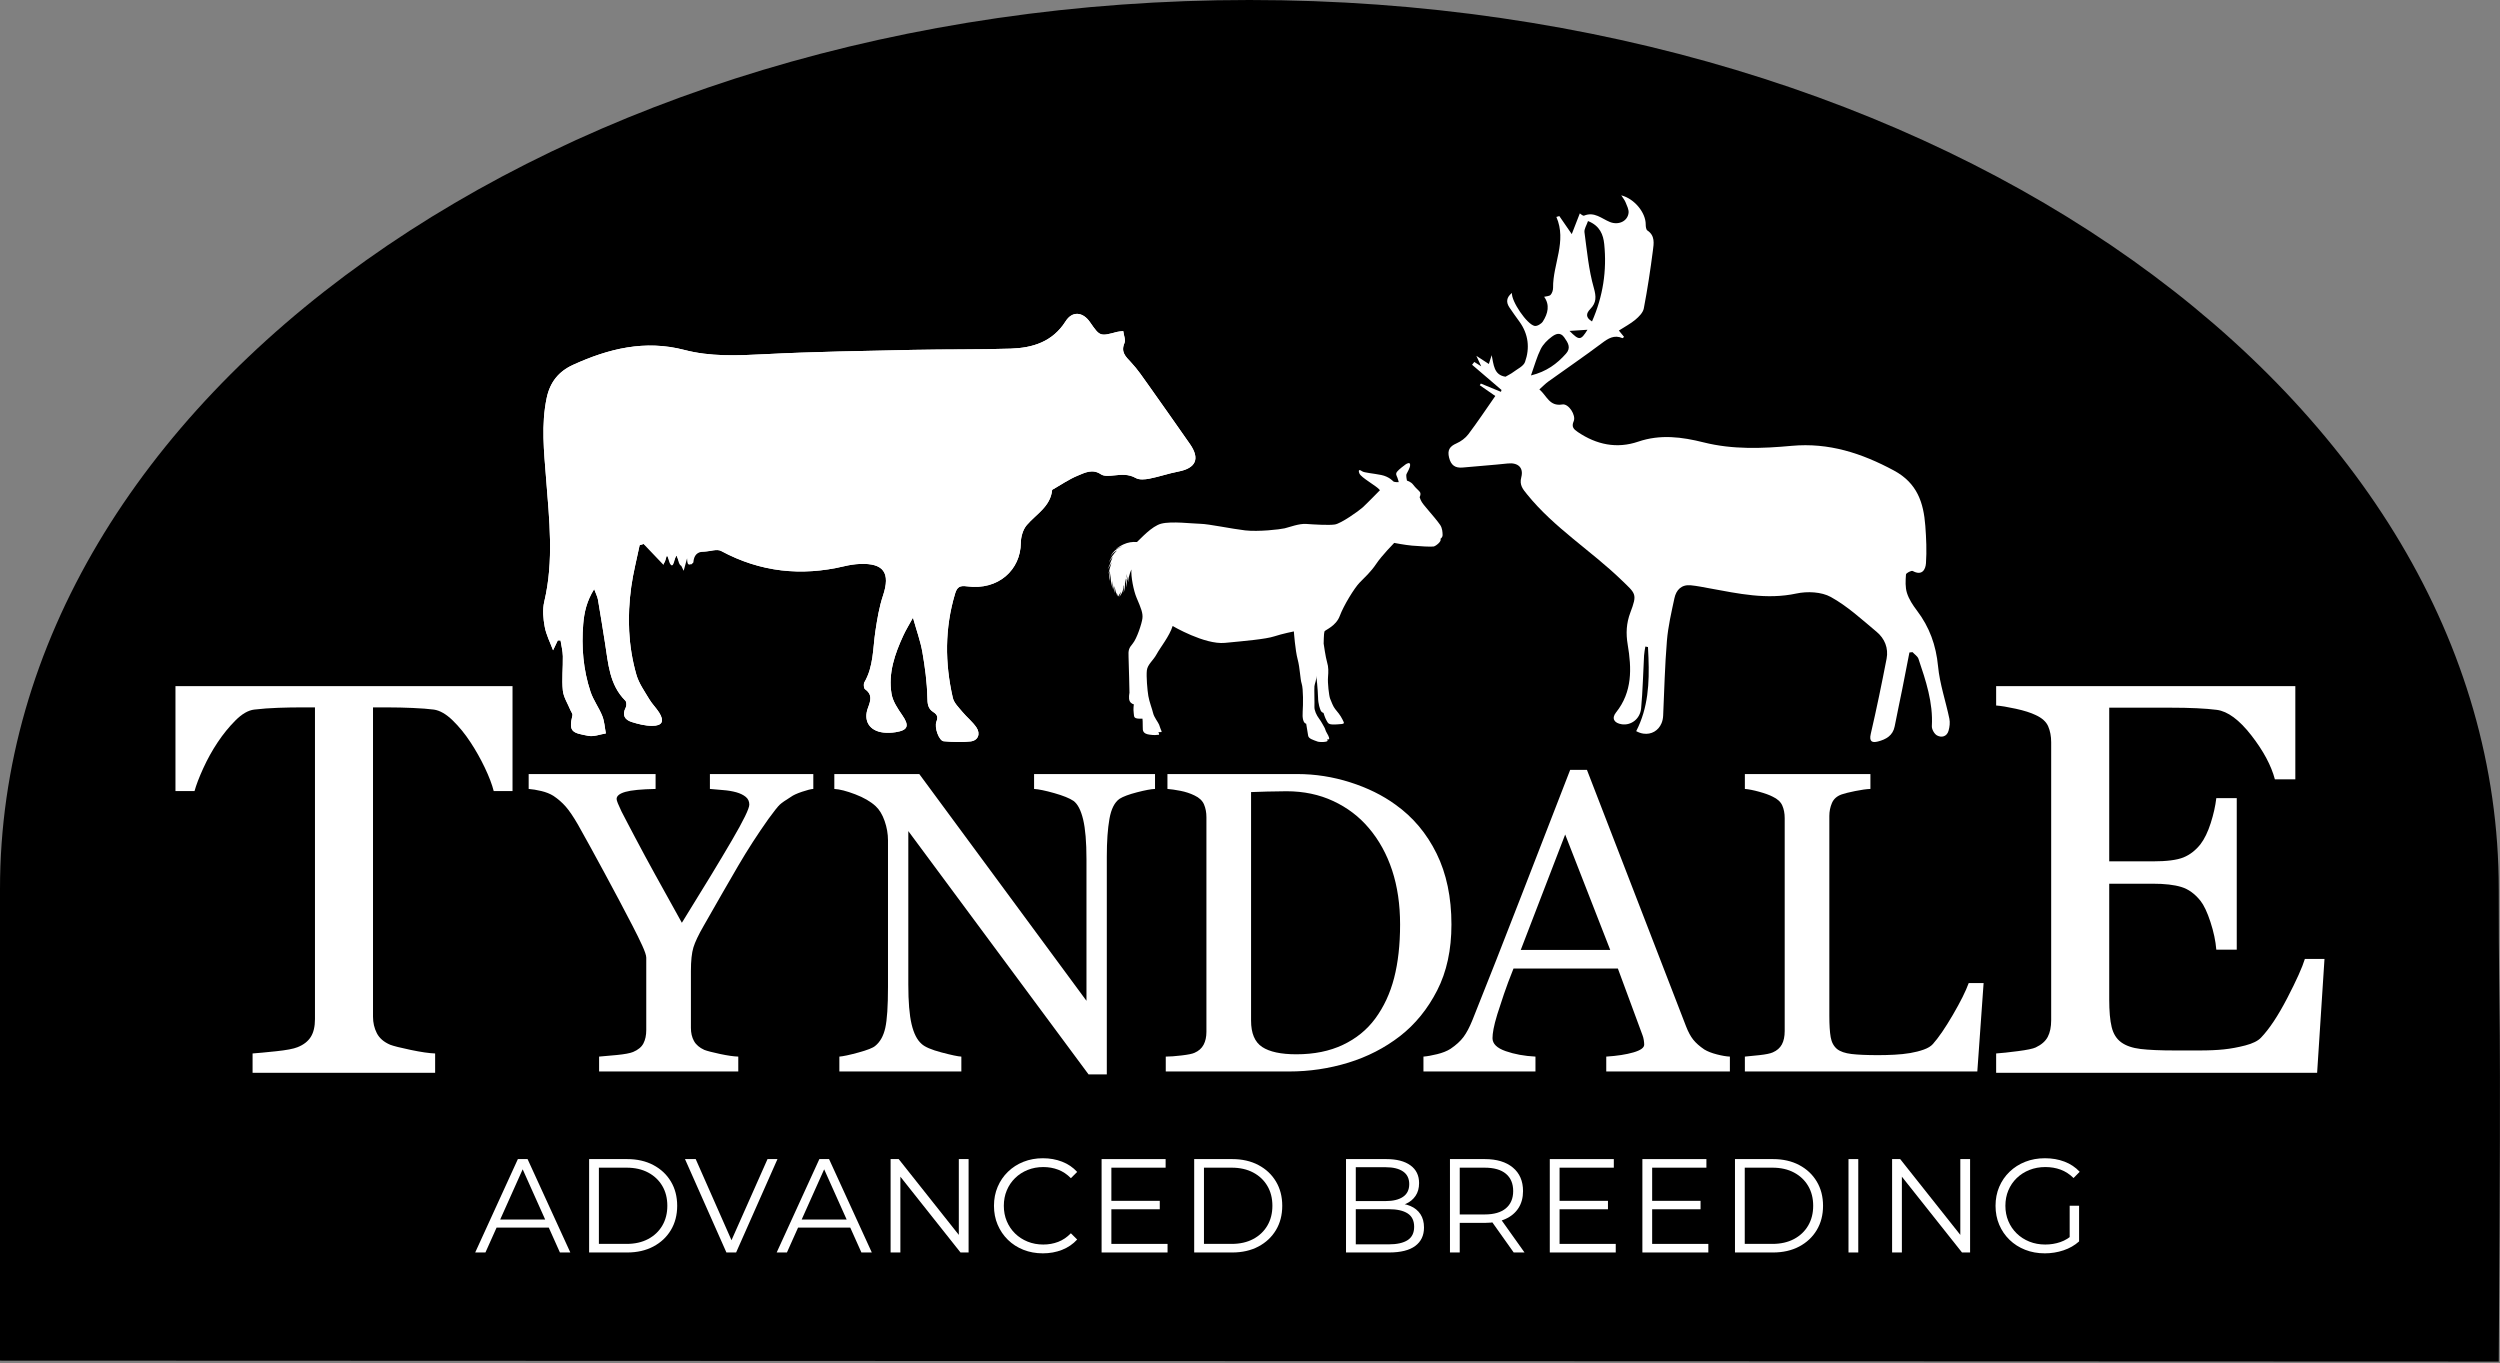
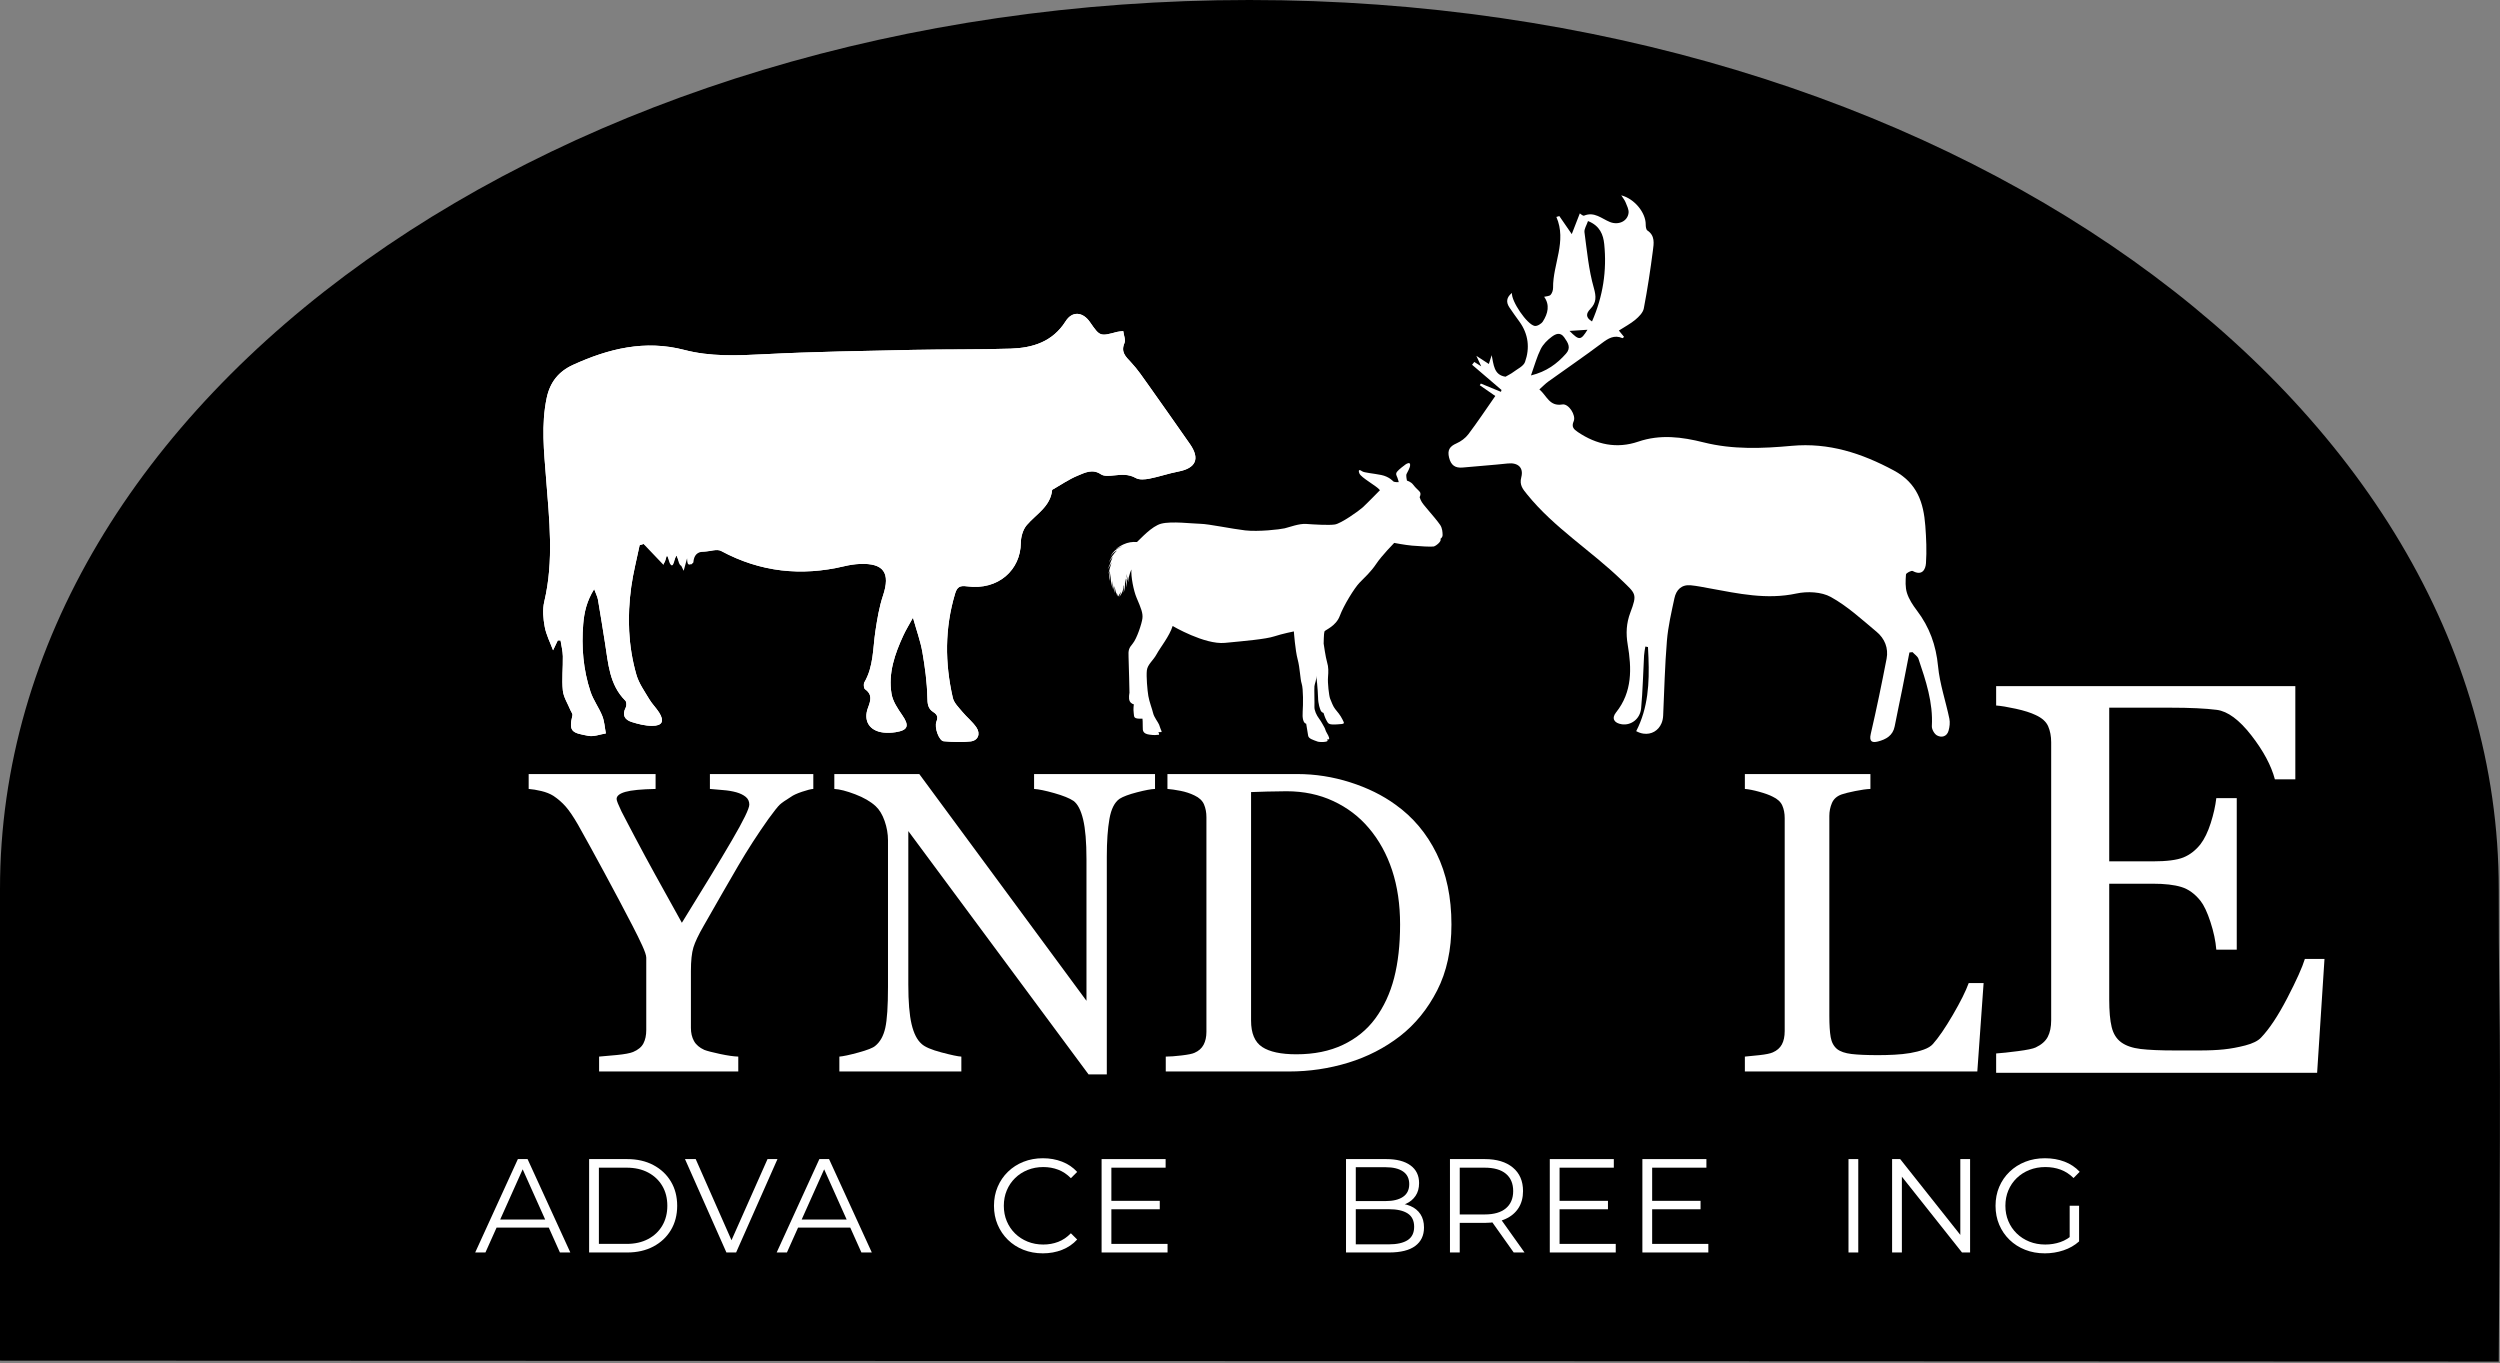
<svg xmlns="http://www.w3.org/2000/svg" width="100%" height="100%" viewBox="0 0 1379 752" version="1.1" xml:space="preserve" style="fill-rule:evenodd;clip-rule:evenodd;stroke-linejoin:round;stroke-miterlimit:2;">
  <rect x="0" y="0" width="1379" height="752" fill="#808080" stroke="none" />
  <path d="M1378.31,490.406c0,91.166 1.504,36.844 0,260.644l-1378.31,-0.525l0,-260.119c0,-270.843 308.547,-490.406 689.156,-490.406c380.61,0 689.153,219.563 689.153,490.406" style="fill-rule:nonzero;" />
  <path d="M262.118,690.869l23.541,-51.515l5.351,0l23.584,51.515l-5.738,-0l-21.661,-48.378l2.237,0l-21.66,48.378l-5.654,-0Zm9.251,-13.736l1.611,-4.442l29.969,0l1.653,4.442l-33.233,0Z" style="fill:#fff;fill-rule:nonzero;" />
  <path d="M324.956,690.869l0,-51.515l20.962,0c5.501,0 10.323,1.095 14.464,3.286c4.142,2.191 7.369,5.217 9.681,9.079c2.312,3.862 3.469,8.326 3.469,13.392c-0,5.067 -1.157,9.531 -3.469,13.393c-2.312,3.862 -5.539,6.888 -9.681,9.079c-4.141,2.19 -8.963,3.286 -14.464,3.286l-20.962,-0Zm5.392,-4.734l15.255,-0c4.583,-0 8.555,-0.895 11.917,-2.685c3.361,-1.79 5.965,-4.263 7.81,-7.418c1.846,-3.154 2.768,-6.795 2.768,-10.921c0,-4.154 -0.922,-7.801 -2.768,-10.942c-1.845,-3.14 -4.449,-5.606 -7.81,-7.396c-3.362,-1.79 -7.334,-2.685 -11.917,-2.685l-15.255,0l-0,42.047Z" style="fill:#fff;fill-rule:nonzero;" />
  <path d="M400.691,690.869l-22.847,-51.515l5.903,0l21.385,48.461l-3.281,-0l21.51,-48.461l5.487,0l-22.807,51.515l-5.35,-0Z" style="fill:#fff;fill-rule:nonzero;" />
  <path d="M428.417,690.869l23.541,-51.515l5.351,0l23.584,51.515l-5.738,-0l-21.66,-48.378l2.236,0l-21.66,48.378l-5.654,-0Zm9.251,-13.736l1.611,-4.442l29.969,0l1.653,4.442l-33.233,0Z" style="fill:#fff;fill-rule:nonzero;" />
-   <path d="M491.255,690.869l0,-51.515l4.463,0l35.517,44.776l-2.351,0l-0,-44.776l5.391,0l-0,51.515l-4.462,-0l-35.519,-44.776l2.353,-0l0,44.776l-5.392,-0Z" style="fill:#fff;fill-rule:nonzero;" />
  <path d="M575.238,691.34c-3.862,0 -7.434,-0.65 -10.717,-1.95c-3.283,-1.3 -6.135,-3.135 -8.556,-5.504c-2.421,-2.369 -4.308,-5.144 -5.66,-8.326c-1.352,-3.181 -2.029,-6.664 -2.029,-10.449c0,-3.784 0.677,-7.267 2.029,-10.448c1.352,-3.182 3.246,-5.957 5.681,-8.326c2.435,-2.369 5.294,-4.204 8.577,-5.504c3.283,-1.3 6.855,-1.95 10.716,-1.95c3.775,-0 7.294,0.63 10.558,1.89c3.264,1.26 6.042,3.147 8.333,5.661l-3.468,3.449c-2.105,-2.146 -4.437,-3.706 -6.998,-4.68c-2.56,-0.974 -5.299,-1.461 -8.216,-1.461c-3.115,0 -5.999,0.535 -8.652,1.606c-2.653,1.07 -4.962,2.569 -6.926,4.495c-1.965,1.927 -3.49,4.187 -4.574,6.78c-1.084,2.592 -1.626,5.422 -1.626,8.488c-0,3.067 0.542,5.896 1.626,8.489c1.084,2.593 2.609,4.853 4.574,6.78c1.964,1.926 4.273,3.424 6.926,4.495c2.653,1.071 5.537,1.606 8.652,1.606c2.917,-0 5.656,-0.493 8.216,-1.477c2.561,-0.985 4.893,-2.564 6.998,-4.737l3.468,3.448c-2.291,2.514 -5.069,4.413 -8.333,5.698c-3.264,1.285 -6.797,1.927 -10.599,1.927Z" style="fill:#fff;fill-rule:nonzero;" />
  <path d="M607.64,690.869l-0,-51.515l35.317,0l0,4.734l-29.925,0l-0,42.047l30.988,-0l-0,4.734l-36.38,-0Zm4.857,-23.837l0,-4.65l27.231,-0l0,4.65l-27.231,-0Z" style="fill:#fff;fill-rule:nonzero;" />
-   <path d="M658.714,690.869l0,-51.515l20.963,0c5.501,0 10.322,1.095 14.463,3.286c4.142,2.191 7.369,5.217 9.681,9.079c2.313,3.862 3.469,8.326 3.469,13.392c-0,5.067 -1.156,9.531 -3.469,13.393c-2.312,3.862 -5.539,6.888 -9.681,9.079c-4.141,2.19 -8.962,3.286 -14.463,3.286l-20.963,-0Zm5.392,-4.734l15.256,-0c4.582,-0 8.554,-0.895 11.916,-2.685c3.361,-1.79 5.965,-4.263 7.81,-7.418c1.846,-3.154 2.769,-6.795 2.769,-10.921c-0,-4.154 -0.923,-7.801 -2.769,-10.942c-1.845,-3.14 -4.449,-5.606 -7.81,-7.396c-3.362,-1.79 -7.334,-2.685 -11.916,-2.685l-15.256,0l0,42.047Z" style="fill:#fff;fill-rule:nonzero;" />
  <path d="M742.461,690.869l-0,-51.515l22.22,0c5.716,0 10.159,1.154 13.33,3.463c3.171,2.308 4.757,5.565 4.757,9.771c-0,2.791 -0.653,5.144 -1.957,7.06c-1.304,1.917 -3.065,3.369 -5.281,4.357c-2.217,0.987 -4.669,1.481 -7.358,1.481l1.293,-1.79c3.278,-0 6.112,0.51 8.501,1.529c2.388,1.02 4.238,2.525 5.548,4.515c1.311,1.991 1.966,4.447 1.966,7.369c0,4.374 -1.609,7.76 -4.828,10.16c-3.219,2.4 -8.052,3.6 -14.499,3.6l-23.692,-0Zm5.392,-4.485l18.177,0c4.55,0 8.023,-0.774 10.421,-2.323c2.397,-1.548 3.596,-4.005 3.596,-7.369c-0,-3.364 -1.199,-5.822 -3.596,-7.374c-2.398,-1.552 -5.871,-2.328 -10.421,-2.328l-18.712,0l-0,-4.484l16.991,-0c4.127,-0 7.33,-0.78 9.608,-2.339c2.278,-1.559 3.417,-3.891 3.417,-6.995c0,-3.104 -1.139,-5.435 -3.417,-6.994c-2.278,-1.56 -5.481,-2.339 -9.608,-2.339l-16.456,-0l-0,42.545Z" style="fill:#fff;fill-rule:nonzero;" />
  <path d="M799.798,690.869l-0,-51.515l19.235,0c6.551,0 11.701,1.554 15.449,4.661c3.748,3.108 5.623,7.432 5.623,12.975c-0,3.643 -0.845,6.777 -2.533,9.401c-1.688,2.623 -4.104,4.638 -7.247,6.042c-3.142,1.405 -6.906,2.107 -11.292,2.107l-16.257,0l2.414,-2.496l-0,18.825l-5.392,-0Zm35.157,-0l-13.258,-18.693l5.927,0l13.299,18.693l-5.968,-0Zm-29.765,-18.388l-2.414,-2.591l16.154,0c5.145,0 9.055,-1.132 11.729,-3.396c2.675,-2.264 4.012,-5.432 4.012,-9.504c0,-4.122 -1.337,-7.303 -4.012,-9.542c-2.674,-2.24 -6.584,-3.36 -11.729,-3.36l-16.154,0l2.414,-2.632l-0,31.025Z" style="fill:#fff;fill-rule:nonzero;" />
  <path d="M854.863,690.869l0,-51.515l35.318,0l-0,4.734l-29.926,0l0,42.047l30.988,-0l0,4.734l-36.38,-0Zm4.857,-23.837l0,-4.65l27.232,-0l-0,4.65l-27.232,-0Z" style="fill:#fff;fill-rule:nonzero;" />
  <path d="M905.938,690.869l-0,-51.515l35.317,0l0,4.734l-29.926,0l0,42.047l30.989,-0l-0,4.734l-36.38,-0Zm4.857,-23.837l-0,-4.65l27.231,-0l0,4.65l-27.231,-0Z" style="fill:#fff;fill-rule:nonzero;" />
-   <path d="M957.012,690.869l0,-51.515l20.962,0c5.501,0 10.323,1.095 14.464,3.286c4.142,2.191 7.368,5.217 9.681,9.079c2.312,3.862 3.469,8.326 3.469,13.392c-0,5.067 -1.157,9.531 -3.469,13.393c-2.313,3.862 -5.539,6.888 -9.681,9.079c-4.141,2.19 -8.963,3.286 -14.464,3.286l-20.962,-0Zm5.392,-4.734l15.255,-0c4.583,-0 8.555,-0.895 11.916,-2.685c3.362,-1.79 5.965,-4.263 7.811,-7.418c1.846,-3.154 2.768,-6.795 2.768,-10.921c0,-4.154 -0.922,-7.801 -2.768,-10.942c-1.846,-3.14 -4.449,-5.606 -7.811,-7.396c-3.361,-1.79 -7.333,-2.685 -11.916,-2.685l-15.255,0l-0,42.047Z" style="fill:#fff;fill-rule:nonzero;" />
  <rect x="1019.63" y="639.354" width="5.392" height="51.515" style="fill:#fff;fill-rule:nonzero;" />
  <path d="M1043.68,690.869l-0,-51.515l4.463,0l35.517,44.776l-2.351,0l-0,-44.776l5.39,0l0,51.515l-4.461,-0l-35.519,-44.776l2.353,-0l-0,44.776l-5.392,-0Z" style="fill:#fff;fill-rule:nonzero;" />
  <path d="M1127.92,691.34c-3.91,0 -7.519,-0.65 -10.827,-1.95c-3.307,-1.3 -6.184,-3.135 -8.63,-5.504c-2.445,-2.369 -4.344,-5.144 -5.697,-8.326c-1.352,-3.181 -2.028,-6.664 -2.028,-10.449c-0,-3.784 0.676,-7.267 2.028,-10.448c1.353,-3.182 3.259,-5.957 5.718,-8.326c2.46,-2.369 5.343,-4.204 8.651,-5.504c3.307,-1.3 6.93,-1.95 10.869,-1.95c3.9,-0 7.488,0.623 10.762,1.869c3.275,1.247 6.072,3.113 8.391,5.598l-3.385,3.45c-2.188,-2.146 -4.575,-3.692 -7.16,-4.638c-2.584,-0.947 -5.384,-1.42 -8.4,-1.42c-3.164,0 -6.092,0.535 -8.783,1.606c-2.691,1.07 -5.032,2.569 -7.021,4.495c-1.989,1.927 -3.526,4.187 -4.61,6.78c-1.085,2.592 -1.627,5.422 -1.627,8.488c0,3.039 0.542,5.855 1.627,8.448c1.084,2.593 2.621,4.86 4.61,6.8c1.989,1.94 4.323,3.445 7,4.516c2.677,1.071 5.598,1.606 8.763,1.606c2.903,-0 5.672,-0.449 8.306,-1.347c2.634,-0.898 5.052,-2.392 7.253,-4.482l3.093,4.106c-2.43,2.18 -5.297,3.822 -8.599,4.926c-3.302,1.104 -6.737,1.656 -10.304,1.656Zm18.903,-6.582l-5.193,-0.69l-0,-18.983l5.193,0l-0,19.673Z" style="fill:#fff;fill-rule:nonzero;" />
  <path d="M307.668,353.25c0.507,-0.003 1.016,-0.01 1.522,-0.013c0.447,2.916 1.216,5.828 1.275,8.753c0.125,6.3 -0.643,12.663 -0.006,18.891c0.384,3.725 2.731,7.25 4.197,10.862c0.387,0.95 1.297,2.022 1.1,2.825c-2.259,9.272 0.041,9.669 8.819,11.332c3.012,0.572 6.4,-0.838 9.615,-1.341c-0.618,-3.216 -0.775,-6.616 -1.962,-9.603c-1.841,-4.616 -4.966,-8.753 -6.519,-13.438c-4.009,-12.1 -5.056,-24.665 -4,-37.346c0.531,-6.363 1.897,-12.582 6.031,-19.225c0.985,2.69 1.816,4.234 2.1,5.875c1.375,7.946 2.61,15.918 3.885,23.884c1.806,11.275 2.359,22.969 11.231,31.794c0.687,0.684 0.712,2.806 0.191,3.812c-2.129,4.1 -0.563,6.719 3.243,7.928c3.628,1.153 7.494,2.119 11.26,2.135c5.672,0.025 6.922,-2.575 3.934,-7.31c-1.631,-2.584 -3.906,-4.765 -5.459,-7.384c-2.597,-4.375 -5.713,-8.706 -7.091,-13.494c-4.575,-15.89 -5.1,-32.206 -2.841,-48.528c1.069,-7.712 3.057,-15.297 4.629,-22.941c0.718,-0.225 1.437,-0.453 2.156,-0.678c3.684,3.872 7.372,7.744 10.994,11.547c0.425,-1.119 1.096,-2.894 1.94,-5.115c1.044,2.062 1.76,3.475 2.716,5.368c0.903,-1.962 1.472,-3.2 2.469,-5.368c1.431,2.987 2.453,5.128 4.015,8.39c0.91,-3.325 1.416,-5.175 2.15,-7.865c0.885,2.059 1.347,3.131 1.9,4.415c0.666,-0.615 1.272,-0.903 1.3,-1.24c0.303,-3.797 2.031,-5.922 6.103,-5.916c3.1,0.006 6.872,-1.594 9.197,-0.341c21.635,11.666 44.238,14.053 67.938,8.413c2.806,-0.669 5.712,-1.128 8.59,-1.25c13.188,-0.56 16.938,4.959 12.794,17.403c-2.116,6.347 -3.225,13.087 -4.222,19.734c-1.425,9.535 -0.978,19.419 -6.084,28.188c-0.538,0.922 -0.325,3.272 0.381,3.772c4.181,2.978 3.1,6.287 1.625,10.231c-2.716,7.247 0.866,12.809 8.509,13.662c2.213,0.247 4.529,0.15 6.735,-0.196c6.906,-1.085 7.64,-3.597 3.644,-9.375c-2.497,-3.613 -5.222,-7.65 -5.913,-11.819c-1.891,-11.4 1.834,-22.019 6.559,-32.244c1.369,-2.962 3.107,-5.756 5.272,-9.725c2.038,7.281 4.163,13.059 5.2,19.028c1.425,8.21 2.547,16.553 2.735,24.863c0.081,3.609 0.234,6.25 3.334,8.203c2.003,1.262 2.713,2.628 1.691,5.194c-1.322,3.312 1.44,10.665 3.993,10.878c4.944,0.415 9.997,0.672 14.894,0.081c4.075,-0.494 5.528,-4.197 3.15,-7.703c-2.14,-3.153 -5.281,-5.606 -7.737,-8.572c-2,-2.422 -4.628,-4.919 -5.282,-7.772c-4.415,-19.206 -4.465,-38.391 1.257,-57.453c1.1,-3.663 2.6,-4.566 6.497,-4.038c17.521,2.382 29.662,-9.284 29.759,-23.94c0.022,-3.325 1.166,-7.366 3.262,-9.816c5.244,-6.128 13.129,-10.206 14.032,-19.475c4.703,-2.672 9.209,-5.822 14.168,-7.859c3.904,-1.606 8.094,-3.86 12.757,-0.694c1.715,1.163 4.69,0.847 7.031,0.609c4.191,-0.421 8.1,-0.875 12.147,1.416c1.962,1.113 5.062,0.841 7.487,0.369c5.366,-1.047 10.575,-2.878 15.941,-3.91c9.825,-1.89 12.131,-7.081 6.422,-15.24c-7.497,-10.713 -14.985,-21.431 -22.569,-32.085c-3.181,-4.468 -6.262,-9.081 -10,-13.053c-2.972,-3.153 -5.603,-5.622 -3.509,-10.506c0.74,-1.728 -0.372,-4.25 -0.663,-6.594c-1.512,0.188 -2.478,0.197 -3.381,0.438c-9.472,2.544 -9.469,2.553 -15.019,-5.45c-3.909,-5.638 -9.725,-6.2 -13.39,-0.41c-7.175,11.325 -18.1,14.685 -30.238,15.091c-17.878,0.597 -35.787,0.291 -53.675,0.681c-27.572,0.603 -55.159,0.988 -82.691,2.419c-14.756,0.769 -29.381,1.359 -43.715,-2.387c-21.706,-5.669 -41.785,-0.716 -61.428,8.256c-7.885,3.6 -12.65,9.537 -14.472,18.144c-3.138,14.812 -1.5,29.625 -0.356,44.418c1.756,22.716 4.375,45.375 -0.997,68.032c-1.041,4.384 -0.594,9.378 0.25,13.884c0.837,4.478 3.037,8.697 4.6,12.919c0.715,-1.494 1.653,-3.46 2.593,-5.425" style="fill:#fff;fill-rule:nonzero;" />
  <path d="M307.668,353.25c-0.94,1.965 -1.878,3.931 -2.593,5.425c-1.563,-4.222 -3.763,-8.441 -4.6,-12.919c-0.844,-4.506 -1.291,-9.5 -0.25,-13.884c5.372,-22.657 2.753,-45.316 0.997,-68.032c-1.144,-14.793 -2.782,-29.606 0.356,-44.418c1.822,-8.607 6.587,-14.544 14.472,-18.144c19.643,-8.972 39.722,-13.925 61.428,-8.256c14.334,3.746 28.959,3.156 43.715,2.387c27.532,-1.431 55.119,-1.816 82.691,-2.419c17.888,-0.39 35.797,-0.084 53.675,-0.681c12.138,-0.406 23.063,-3.766 30.238,-15.091c3.665,-5.79 9.481,-5.228 13.39,0.41c5.55,8.003 5.547,7.994 15.019,5.45c0.903,-0.241 1.869,-0.25 3.381,-0.438c0.291,2.344 1.403,4.866 0.663,6.594c-2.094,4.884 0.537,7.353 3.509,10.506c3.738,3.972 6.819,8.585 10,13.053c7.584,10.654 15.072,21.372 22.569,32.085c5.709,8.159 3.403,13.35 -6.422,15.24c-5.366,1.032 -10.575,2.863 -15.941,3.91c-2.425,0.472 -5.525,0.744 -7.487,-0.369c-4.047,-2.291 -7.956,-1.837 -12.147,-1.416c-2.341,0.238 -5.316,0.554 -7.031,-0.609c-4.663,-3.166 -8.853,-0.912 -12.757,0.694c-4.959,2.037 -9.465,5.187 -14.168,7.859c-0.903,9.269 -8.788,13.347 -14.032,19.475c-2.096,2.45 -3.24,6.491 -3.262,9.816c-0.097,14.656 -12.238,26.322 -29.759,23.94c-3.897,-0.528 -5.397,0.375 -6.497,4.038c-5.722,19.062 -5.672,38.247 -1.257,57.453c0.654,2.853 3.282,5.35 5.282,7.772c2.456,2.966 5.597,5.419 7.737,8.572c2.378,3.506 0.925,7.209 -3.15,7.703c-4.897,0.591 -9.95,0.334 -14.894,-0.081c-2.553,-0.213 -5.315,-7.566 -3.993,-10.878c1.022,-2.566 0.312,-3.932 -1.691,-5.194c-3.1,-1.953 -3.253,-4.594 -3.334,-8.203c-0.188,-8.31 -1.31,-16.653 -2.735,-24.863c-1.037,-5.969 -3.162,-11.747 -5.2,-19.028c-2.165,3.969 -3.903,6.763 -5.272,9.725c-4.725,10.225 -8.45,20.844 -6.559,32.244c0.691,4.169 3.416,8.206 5.913,11.819c3.996,5.778 3.262,8.29 -3.644,9.375c-2.206,0.346 -4.522,0.443 -6.735,0.196c-7.643,-0.853 -11.225,-6.415 -8.509,-13.662c1.475,-3.944 2.556,-7.253 -1.625,-10.231c-0.706,-0.5 -0.919,-2.85 -0.381,-3.772c5.106,-8.769 4.659,-18.653 6.084,-28.188c0.997,-6.647 2.106,-13.387 4.222,-19.734c4.144,-12.444 0.394,-17.963 -12.794,-17.403c-2.878,0.122 -5.784,0.581 -8.59,1.25c-23.7,5.64 -46.303,3.253 -67.938,-8.413c-2.325,-1.253 -6.103,0.138 -9.197,0.341c-4.265,0.281 -5.668,-0.066 -6.509,3.166c-0.159,0.606 0.228,3.99 -1.766,4.006c-1.99,0.015 -0.628,-4.591 -1.922,-4.566c-1.293,0.022 -1.656,5.203 -2.55,5.16c-1.684,-0.079 -1.903,-5.457 -2.721,-5.55c-0.819,-0.091 -1.138,5.437 -2.469,5.368c-1.716,-0.09 -1.956,-5.356 -2.716,-5.368c-0.762,-0.013 -0.522,4.234 -2.044,4.075c-1.84,-0.194 1.444,-3.607 -10.89,-10.507c-0.719,0.225 -1.438,0.453 -2.156,0.678c-1.572,7.644 -3.56,15.229 -4.629,22.941c-2.259,16.322 -1.734,32.638 2.841,48.528c1.378,4.788 4.494,9.119 7.091,13.494c1.553,2.619 3.828,4.8 5.459,7.384c2.988,4.735 1.738,7.335 -3.934,7.31c-3.766,-0.016 -7.632,-0.982 -11.26,-2.135c-3.806,-1.209 -5.372,-3.828 -3.243,-7.928c0.521,-1.006 0.496,-3.128 -0.191,-3.812c-8.872,-8.825 -9.425,-20.519 -11.231,-31.794c-1.275,-7.966 -2.51,-15.938 -3.885,-23.884c-0.284,-1.641 -1.115,-3.185 -2.1,-5.875c-4.134,6.643 -5.5,12.862 -6.031,19.225c-1.056,12.681 -0.009,25.246 4,37.346c1.553,4.685 4.678,8.822 6.519,13.438c1.187,2.987 1.344,6.387 1.962,9.603c-3.215,0.503 -6.603,1.913 -9.615,1.341c-8.778,-1.663 -11.078,-2.06 -8.819,-11.332c0.197,-0.803 -0.713,-1.875 -1.1,-2.825c-1.466,-3.612 -3.813,-7.137 -4.197,-10.862c-0.637,-6.228 0.131,-12.591 0.006,-18.891c-0.059,-2.925 -0.828,-5.837 -1.275,-8.753c-0.506,0.003 -1.015,0.01 -1.522,0.013" style="fill:#fff;fill-rule:nonzero;" />
  <path d="M613.152,310.277c-0.669,1.275 -1.335,2.572 -2.16,3.729c0.754,-1.422 1.269,-2.954 1.835,-4.479c0.29,-0.784 0.6,-1.575 0.965,-2.35c-0.825,0.969 -1.575,2.025 -2.221,3.163c1.075,-2.525 2.637,-4.831 4.568,-6.744c-1.493,0.781 -2.868,2.003 -3.615,3.71c0.572,-1.841 1.897,-3.341 3.431,-4.369c0.703,-0.472 1.453,-0.856 2.219,-1.181c0.243,-0.104 0.484,-0.216 0.718,-0.338c0.116,-0.062 0.235,-0.122 0.354,-0.181c-1.316,0.434 -2.604,1.009 -3.829,1.731c1.344,-1.094 2.825,-2.012 4.397,-2.731c2.3,-1.053 4.81,-1.469 7.307,-1.25l0.025,0.003c1.965,-1.738 8.134,-8.784 13.39,-10.134c5.763,-1.479 17.197,0.003 21.66,0.078c4.465,0.075 17.328,2.797 24.612,3.628c7.288,0.831 19.15,-0.51 21.822,-1.144c2.672,-0.637 7.937,-2.697 11.897,-2.412c3.959,0.284 12.431,0.825 15.797,0.3c3.362,-0.529 13.084,-7.369 15.347,-9.432c2.265,-2.062 9.515,-9.49 9.515,-9.49c-1.872,-2.432 -10.437,-6.844 -11.362,-9.275c-0.928,-2.428 0.468,-1.935 1.534,-1.144c1.066,0.794 6.184,1.162 10.516,2.037c4.328,0.875 6.547,3.432 6.547,3.432c0.762,0.712 3.112,0.509 3.112,0.509c0,0 -0.325,-1.431 -0.716,-2.441c-0.387,-1.006 -1.206,-2.043 -0.193,-3.303c1.015,-1.259 3.459,-3.143 4.497,-3.89c1.037,-0.75 2.671,-1.569 2.706,0.109c0.034,1.675 -1.613,4.131 -1.997,5.081c-0.384,0.953 0.253,3.628 0.253,3.628c0,0 2.169,0.507 3.494,2.313c1.328,1.806 2.656,2.725 3.565,3.85c0.91,1.122 -0.078,2.941 -0.078,2.941c0,-0 0.141,0.275 0.585,1.559c0.447,1.287 2.759,4.025 4.253,5.731c1.494,1.703 5.303,6.241 6.503,8.053c1.197,1.81 1.3,3.997 1.325,5.491c0.025,1.491 -1.228,2.203 -1.228,2.203c0.994,1.119 -2.394,3.934 -3.71,4.181c-1.318,0.247 -7.725,-0.112 -11.903,-0.478c-4.178,-0.369 -9.847,-1.506 -9.847,-1.506c0,-0 -6.896,7.034 -9.893,11.525c-2.994,4.494 -6.4,7.512 -9.241,10.441c-2.837,2.931 -8.744,12.534 -10.881,18.293c-2.138,5.76 -8.106,7.713 -8.466,8.6c-0.359,0.888 -0.437,6.675 -0.437,6.675c-0,0 1.1,7.788 1.906,10.366c0.803,2.575 0.75,5.128 0.491,8.187c-0.26,3.06 0.525,10.179 1.171,11.829c0.65,1.65 1.691,4.4 2.782,5.718c1.087,1.319 2.9,3.413 4.037,5.788c1.141,2.372 1.656,2.412 -3.134,2.694c-4.791,0.281 -4.713,-0.532 -5.644,-2.104c-0.931,-1.575 -1.681,-4.215 -1.681,-4.215c-0,-0 -1.156,-0.322 -1.547,-1.297c-0.388,-0.978 -1.413,-3.419 -1.481,-7.397c-0.069,-3.978 -0.95,-11.9 -0.95,-11.9c0.172,2.478 -0.888,4.269 -1.044,5.894c-0.153,1.625 0.116,9.325 0.006,11.29c-0.109,1.966 1.191,4.735 2.497,6.447c1.309,1.716 2.506,4.116 3.031,4.994c0.528,0.878 0.416,1.569 1.403,3.172c0.991,1.603 1.582,3.284 0.985,3.344c-0.597,0.059 -0.91,0.103 -0.91,0.103c0.582,0.875 0.1,1.053 -1.059,1.262c-1.266,0.228 -3.544,0.122 -4.119,-0.09c-2.706,-0.994 -5.05,-1.635 -5.3,-3.303c-0.247,-1.666 -1.075,-6.575 -1.075,-6.575c-1.64,-0.297 -2.203,-3.163 -1.937,-6.722c0.265,-3.56 0.369,-12.522 -0.531,-15.278c-0.9,-2.76 -0.907,-8.544 -2.25,-13.522c-1.344,-4.975 -2.082,-15.394 -2.082,-15.394c0,-0 -6.206,1.219 -10.853,2.741c-4.647,1.518 -16.009,2.509 -27.197,3.581c-11.187,1.075 -28.818,-9.313 -28.818,-9.313c-1.719,5.585 -6.913,11.985 -8.81,15.522c-1.894,3.541 -5.056,5.647 -5.419,9.022c-0.356,3.375 0.269,10.781 0.819,14.053c0.55,3.269 2.135,7.21 2.638,9.456c0.503,2.247 2.837,5.129 3.325,6.413c0.487,1.281 0.537,1.716 0.853,2.416c0.319,0.7 0.762,1.615 0.334,1.634c-0.428,0.019 -1.628,0.044 -1.628,0.044c0,-0 0.988,1.572 -0.047,1.493c-1.031,-0.075 -1.581,0.385 -4.981,-0.143c-3.397,-0.528 -3.641,-2.072 -3.566,-4.191c0.075,-2.119 -0.153,-4.597 -0.153,-4.597c-5.253,0.181 -4.503,-0.912 -4.834,-3.134c-0.331,-2.225 0.065,-4.794 0.065,-4.794c0,0 -1.437,-0.184 -2.25,-1.7c-0.815,-1.519 -0.156,-4.597 -0.156,-4.597c0,0 -0.337,-16.034 -0.509,-19.822c-0.175,-3.784 0.122,-4.793 2.344,-7.447c2.221,-2.653 4.984,-10.99 5.309,-13.868c0.325,-2.875 -0.706,-5.441 -3.206,-11.297c-1.688,-3.95 -3.166,-11.685 -2.878,-15.644c-0.116,0.147 -0.625,1.506 -0.663,1.641c-0.525,1.775 -1.172,3.418 -1.069,5.372c-0.362,-1.504 -0.681,-3.025 -0.962,-4.557c0.062,1.194 0.209,2.394 0.472,3.582c-0.16,-0.344 -0.3,-0.697 -0.441,-1.05c0.163,1.631 0.228,3.287 -0.097,4.878c0.053,-1.716 -0.306,-3.344 -0.759,-4.966c0.003,0.897 0.019,1.797 0.062,2.7c-0.031,-0.094 -0.056,-0.194 -0.087,-0.287c0.04,1.915 -0.103,3.865 -0.791,5.593c0.285,-1.456 0.216,-2.909 -0.006,-4.34c-0.038,0.206 -0.081,0.412 -0.122,0.622c0.069,0.675 0.016,1.359 -0.159,2.012c-0.416,1.534 -1.138,2.966 -2.213,3.95c0.581,-0.884 0.919,-1.881 1.085,-2.906c-0.741,1.503 -1.625,2.687 -1.625,2.687c-0,0 -0.338,-0.878 -0.835,-2.278c0.044,0.538 0.097,1.075 0.163,1.613c-0.482,-1.478 -0.866,-3.003 -1.163,-4.557c-0.059,-0.178 -0.119,-0.356 -0.175,-0.54c0.01,1.294 0.116,2.597 0.335,3.89c-0.779,-2.2 -1.247,-4.559 -1.388,-6.968c-0.066,1.525 -0.037,3.068 0.1,4.615c-0.403,-1.418 -0.722,-2.875 -0.95,-4.356c-0.219,-1.416 -0.222,-2.862 -0.016,-4.278l0.004,-0.022c-0.388,1.366 -0.622,2.797 -0.682,4.259c-0.253,-1.862 -0.215,-3.796 0.103,-5.7c-0.284,0.619 -0.562,1.247 -0.821,1.882c0.456,-2.141 1.053,-4.257 1.781,-6.332" style="fill:#fff;fill-rule:nonzero;" />
  <path d="M909.3,362.851c0.515,13.838 -0.125,27.531 -6.778,40.453c1.343,0.735 2.693,1.182 4,1.369c-1.307,-0.187 -2.654,-0.634 -3.994,-1.369c6.647,-12.922 7.287,-26.615 6.772,-40.453" style="fill:#fff;fill-rule:nonzero;" />
  <path d="M906.523,404.674c4.359,0.628 8.265,-1.628 9.972,-5.744c-1.707,4.116 -5.613,6.369 -9.972,5.744" style="fill:#fff;fill-rule:nonzero;" />
  <path d="M849.871,192.534c1.328,-2.65 3.694,-5.019 6.119,-6.797c1.944,-1.428 4.594,-2.875 6.869,0.403c2.028,2.928 3.881,5.634 0.943,8.934c-4.968,5.591 -10.743,9.91 -19.321,12.025c2.043,-5.697 3.278,-10.35 5.39,-14.565m25.785,-10.635c-3.732,5.978 -4.55,6.019 -9.919,0.635c3.531,-0.228 6.303,-0.403 9.919,-0.635m0.284,-59.965c6.65,2.628 8.428,7.631 8.947,12.681c1.497,14.641 -0.644,28.831 -6.735,42.7c-3.612,-2.175 -3.343,-4.394 -0.912,-6.9c3.369,-3.469 3.306,-6.713 1.897,-11.666c-2.819,-9.897 -3.763,-20.35 -5.141,-30.618c-0.244,-1.81 1.16,-3.838 1.944,-6.197m199.325,274.49c-2,-9.665 -5.313,-19.172 -6.238,-28.918c-1.096,-11.566 -4.718,-21.6 -11.656,-30.735c-2.231,-2.94 -4.384,-6.2 -5.484,-9.659c-1.01,-3.175 -0.797,-6.835 -0.55,-10.238c0.056,-0.772 2.987,-2.306 3.728,-1.903c5.084,2.775 7.05,-0.722 7.297,-4.275c0.472,-6.834 0.156,-13.762 -0.356,-20.612c-0.96,-12.819 -4.457,-23.628 -17.335,-30.55c-17.815,-9.578 -35.915,-15.478 -56.362,-13.61c-16.235,1.488 -32.516,2.135 -48.607,-1.909c-11.946,-3 -23.859,-4.566 -36.053,-0.406c-11.825,4.034 -23.003,1.684 -33.297,-5.278c-2.246,-1.519 -3.696,-2.81 -2.306,-5.994c1.413,-3.235 -2.79,-9.822 -6.253,-9.238c-7.187,1.213 -8.537,-4.803 -12.675,-8.306c1.878,-1.662 3.319,-3.184 4.994,-4.384c9.787,-7.032 19.756,-13.816 29.387,-21.053c3.613,-2.716 6.885,-4.819 11.453,-2.838c0.135,0.059 0.472,-0.356 0.879,-0.681c-0.841,-1.028 -1.669,-2.041 -2.866,-3.503c3.287,-2.116 6.456,-3.757 9.119,-6c1.943,-1.638 4.19,-3.885 4.631,-6.178c2.025,-10.579 3.644,-21.247 5.019,-31.935c0.5,-3.875 1.297,-8.212 -3.038,-11.084c-0.74,-0.494 -0.934,-2.213 -0.925,-3.363c0.041,-6.375 -6.115,-14.134 -13.494,-16.034c1.016,1.603 1.907,2.628 2.372,3.819c0.747,1.909 1.885,4.003 1.666,5.881c-0.541,4.628 -5.581,6.922 -10.291,5.019c-4.572,-1.847 -8.559,-5.86 -14.256,-3.507c-0.65,0.266 -1.934,-1.006 -2.347,-1.24c-1.384,3.562 -2.694,6.931 -4.44,11.428c-2.966,-4.303 -4.913,-7.128 -6.86,-9.956c-0.54,0.162 -1.084,0.325 -1.625,0.484c5.866,13.463 -1.962,25.978 -1.822,39.053c0.013,1.331 -0.497,2.96 -1.359,3.913c-0.694,0.772 -2.284,0.734 -3.566,1.078c3.228,4.481 2.107,9.228 -0.709,13.622c-0.838,1.309 -3.169,2.7 -4.519,2.453c-4.225,-0.781 -12.972,-13.722 -12.54,-18.197c-3.066,2.462 -3.335,5.1 -1.369,8.034c1.778,2.65 3.656,5.235 5.522,7.822c4.959,6.872 5.809,14.522 3.062,22.225c-0.847,2.372 -4.256,3.866 -6.578,5.65c-1.112,0.853 -2.422,1.45 -4.175,2.475c-6.5,-0.928 -6.509,-6.725 -7.637,-11.878c-0.507,1.575 -1.01,3.15 -1.56,4.859c-2.14,-1.396 -3.925,-2.559 -6.9,-4.5c1.21,2.604 1.766,3.797 2.703,5.807c-1.828,-1.157 -2.831,-1.794 -3.834,-2.428c-0.406,0.518 -0.813,1.034 -1.216,1.553c5.41,4.631 10.819,9.265 16.232,13.897c-0.1,0.343 -0.204,0.69 -0.304,1.034c-3.7,-1.525 -7.4,-3.047 -11.096,-4.572c-0.197,0.309 -0.391,0.619 -0.588,0.928c2.934,2.035 5.869,4.072 8.559,5.938c-4.909,7.031 -9.678,14.203 -14.846,21.072c-1.619,2.15 -4.1,3.987 -6.579,5.071c-3.753,1.647 -5.087,3.713 -4.071,7.829c1.046,4.237 3.353,5.878 7.556,5.481c8.262,-0.781 16.547,-1.344 24.797,-2.231c5.565,-0.6 8.906,2.187 7.475,7.625c-1.135,4.3 0.931,6.59 3.187,9.387c14.91,18.472 35.228,30.978 52.106,47.297c7.904,7.644 8.797,7.522 4.869,17.916c-2.206,5.837 -2.509,11.462 -1.465,17.656c2.206,13.097 2.653,26.081 -6.435,37.453c-2.609,3.269 -1.044,5.903 3.203,6.522c5.094,0.74 10.085,-2.9 10.641,-8.825c0.909,-9.675 1.081,-19.419 1.622,-29.131c0.09,-1.65 0.469,-3.285 0.712,-4.925c0.485,0.093 0.966,0.187 1.447,0.281c0.11,1.981 0.206,3.962 0.278,5.94c0.516,13.838 -0.125,27.529 -6.772,40.454c1.341,0.734 2.688,1.181 3.997,1.368c4.357,0.625 8.263,-1.628 9.972,-5.743c0.513,-1.235 0.825,-2.638 0.897,-4.182c0.619,-13.772 0.938,-27.568 2.072,-41.3c0.653,-7.887 2.475,-15.703 4.144,-23.472c0.981,-4.578 3.868,-7.637 9.025,-7.131c3.503,0.347 6.972,1.063 10.44,1.697c15.81,2.894 31.428,6.356 47.819,2.838c6.016,-1.291 13.806,-0.947 18.984,1.915c9.175,5.069 17.138,12.435 25.279,19.235c4.434,3.7 6.606,8.993 5.484,14.815c-2.681,13.866 -5.538,27.703 -8.731,41.46c-0.994,4.278 0.756,5.018 3.931,4.206c4.409,-1.128 8.266,-3.203 9.266,-8.375c1.343,-6.953 2.843,-13.875 4.234,-20.819c1.328,-6.631 2.597,-13.275 3.894,-19.916c0.572,-0.059 1.143,-0.118 1.715,-0.178c1.122,1.228 2.797,2.272 3.285,3.716c4.053,12.022 8.103,24.047 7.368,37.078c-0.093,1.713 1.344,4.322 2.829,5.134c2.521,1.382 5.453,0.694 6.384,-2.568c0.6,-2.103 0.887,-4.547 0.45,-6.66" style="fill:#fff;fill-rule:nonzero;" />
-   <path d="M282.707,436.347l-10.372,0c-0.903,-3.609 -2.538,-7.89 -4.894,-12.85c-2.366,-4.962 -5,-9.644 -7.913,-14.056c-3.012,-4.606 -6.3,-8.641 -9.868,-12.097c-3.563,-3.459 -7,-5.434 -10.316,-5.937c-3.119,-0.4 -7.031,-0.7 -11.75,-0.9c-4.722,-0.204 -9.094,-0.304 -13.109,-0.304l-8.735,0l0,170.594c0,3.303 0.697,6.335 2.103,9.094c1.404,2.756 3.854,4.881 7.369,6.387c1.803,0.7 5.578,1.654 11.347,2.857c5.763,1.2 10.244,1.853 13.45,1.95l0,10.672l-100.697,-0l0,-10.672c2.8,-0.197 7.085,-0.597 12.844,-1.2c5.762,-0.6 9.744,-1.353 11.95,-2.253c3.309,-1.304 5.737,-3.185 7.294,-5.638c1.553,-2.453 2.325,-5.734 2.325,-9.844l-0,-171.947l-8.713,0c-3.112,0 -6.969,0.075 -11.578,0.225c-4.609,0.154 -9.012,0.479 -13.225,0.979c-3.303,0.4 -6.737,2.378 -10.294,5.937c-3.562,3.556 -6.837,7.591 -9.847,12.097c-3.006,4.509 -5.665,9.297 -7.965,14.353c-2.31,5.063 -3.903,9.244 -4.81,12.553l-10.518,0l-0,-57.865l185.922,-0l-0,57.865Z" style="fill:#fff;fill-rule:nonzero;" />
  <path d="M448.62,435.18c-1.313,0.075 -3.394,0.597 -6.244,1.56c-2.85,0.965 -4.894,1.906 -6.128,2.831c-3.003,1.853 -5.047,3.278 -6.122,4.278c-1.081,1.006 -3.163,3.628 -6.244,7.863c-6.012,8.481 -11.565,17.075 -16.65,25.784c-5.09,8.709 -11.444,19.769 -19.081,33.181c-2.85,4.931 -4.734,8.903 -5.663,11.91c-0.921,3.006 -1.384,7.359 -1.384,13.062l0,31.334c0,2.772 0.553,5.185 1.678,7.225c1.11,2.044 3.019,3.682 5.719,4.916c1.616,0.616 4.509,1.369 8.672,2.253c4.162,0.885 7.512,1.369 10.059,1.444l0,8.209l-76.772,0l0,-8.209c2.157,-0.153 5.397,-0.441 9.713,-0.866c4.315,-0.425 7.325,-0.984 9.022,-1.675c2.768,-1.156 4.681,-2.737 5.718,-4.743c1.044,-2.004 1.563,-4.469 1.563,-7.397l-0,-39.891c-0,-1.228 -0.753,-3.484 -2.253,-6.762c-1.506,-3.275 -3.297,-6.919 -5.378,-10.925c-4.625,-8.941 -9.753,-18.616 -15.382,-29.019c-5.618,-10.406 -10.515,-19.31 -14.678,-26.71c-2.543,-4.39 -4.797,-7.706 -6.762,-9.943c-1.966,-2.232 -4.225,-4.197 -6.763,-5.894c-1.856,-1.156 -4.072,-2.044 -6.653,-2.659c-2.581,-0.616 -4.912,-1 -6.994,-1.157l0,-8.209l70.013,-0l-0,8.209c-7.863,0.157 -13.409,0.691 -16.65,1.613c-3.234,0.922 -4.853,2.228 -4.853,3.919c-0,0.459 0.228,1.265 0.69,2.418c0.463,1.153 1.116,2.616 1.966,4.385c1,2.006 2.191,4.297 3.575,6.878c1.381,2.584 2.694,5.069 3.925,7.456c3.616,6.859 7.306,13.697 11.072,20.519c3.766,6.815 8.691,15.697 14.766,26.64c12.09,-19.49 21.312,-34.69 27.665,-45.59c6.36,-10.9 9.535,-17.431 9.535,-19.581c-0,-1.772 -0.654,-3.197 -1.966,-4.275c-1.313,-1.072 -3.044,-1.919 -5.2,-2.535c-2.241,-0.615 -4.663,-1.019 -7.288,-1.212c-2.618,-0.191 -5.046,-0.403 -7.281,-0.635l0,-8.209l57.038,-0l-0,8.209Z" style="fill:#fff;fill-rule:nonzero;" />
  <path d="M637.108,435.18c-2.159,0.075 -5.475,0.694 -9.95,1.85c-4.465,1.157 -7.665,2.353 -9.593,3.582c-2.772,1.928 -4.644,5.628 -5.603,11.1c-0.969,5.475 -1.447,12.412 -1.447,20.812l-0,120.125l-10.06,0l-99.431,-134.228l0,84.631c0,9.478 0.6,16.763 1.794,21.85c1.19,5.088 3.022,8.71 5.487,10.866c1.778,1.697 5.438,3.278 10.988,4.74c5.547,1.469 9.209,2.238 10.984,2.313l0,8.209l-67.29,0l-0,-8.209c2.081,-0.153 5.584,-0.903 10.521,-2.256c4.935,-1.344 8.016,-2.56 9.247,-3.641c2.7,-2.156 4.547,-5.453 5.55,-9.884c1,-4.432 1.507,-12.003 1.507,-22.719l-0,-80.816c-0,-3.543 -0.622,-7.09 -1.85,-10.637c-1.238,-3.544 -2.891,-6.281 -4.972,-8.21c-2.778,-2.54 -6.532,-4.718 -11.275,-6.531c-4.735,-1.809 -8.575,-2.79 -11.503,-2.947l-0,-8.209l46.875,-0l92.209,125.072l-0,-78.022c-0,-9.559 -0.616,-16.9 -1.847,-22.022c-1.234,-5.125 -3.003,-8.537 -5.319,-10.231c-2.159,-1.463 -5.687,-2.888 -10.575,-4.278c-4.897,-1.385 -8.618,-2.153 -11.159,-2.31l-0,-8.209l66.712,-0l0,8.209Z" style="fill:#fff;fill-rule:nonzero;" />
  <path d="M772.289,509.927c0,-11.012 -1.465,-20.969 -4.393,-29.865c-2.932,-8.894 -7.21,-16.654 -12.832,-23.279c-5.321,-6.315 -11.853,-11.281 -19.596,-14.9c-7.747,-3.621 -16.36,-5.431 -25.844,-5.431c-3.16,0 -6.725,0.056 -10.694,0.172c-3.966,0.116 -6.912,0.213 -8.844,0.291l0,126.037c0,7.006 2.041,11.86 6.128,14.556c4.085,2.694 10.366,4.041 18.85,4.041c9.782,0 18.341,-1.731 25.663,-5.197c7.319,-3.465 13.259,-8.281 17.806,-14.44c4.778,-6.472 8.263,-13.96 10.46,-22.469c2.196,-8.51 3.296,-18.35 3.296,-29.516m28.325,0.056c0,13.95 -2.615,26.054 -7.859,36.304c-5.244,10.253 -12.066,18.653 -20.466,25.203c-8.478,6.553 -18,11.447 -28.559,14.684c-10.559,3.241 -21.466,4.856 -32.713,4.856l-67.987,0l-0,-8.209c2.234,-0 5.144,-0.209 8.734,-0.634c3.582,-0.425 5.95,-0.907 7.103,-1.447c2.313,-1 3.991,-2.485 5.029,-4.45c1.043,-1.966 1.562,-4.335 1.562,-7.11l0,-118.393c0,-2.619 -0.444,-4.972 -1.328,-7.054c-0.888,-2.081 -2.638,-3.734 -5.263,-4.968c-2.387,-1.16 -4.968,-2.003 -7.743,-2.544c-2.772,-0.541 -5.166,-0.884 -7.166,-1.041l0,-8.209l71.678,-0c9.869,-0 19.582,1.522 29.138,4.566c9.559,3.046 17.878,7.15 24.972,12.312c9.637,6.863 17.187,15.841 22.659,26.941c5.475,11.097 8.209,24.162 8.209,39.193" style="fill:#fff;fill-rule:nonzero;" />
-   <path d="M888.201,523.974l-24.847,-63.665l-24.5,63.665l49.347,0Zm66.003,67.057l-68.193,-0l-0,-8.21c6.012,-0.384 11.003,-1.156 14.971,-2.312c3.966,-1.153 5.957,-2.578 5.957,-4.275c-0,-0.697 -0.078,-1.544 -0.231,-2.547c-0.16,-1 -0.385,-1.885 -0.697,-2.656l-13.585,-36.769l-57.587,-0c-2.163,5.4 -3.919,10.097 -5.275,14.106c-1.347,4.009 -2.563,7.706 -3.644,11.097c-1.006,3.319 -1.697,6.012 -2.087,8.094c-0.385,2.081 -0.572,3.778 -0.572,5.087c-0,3.085 2.422,5.475 7.281,7.169c4.859,1.697 10.328,2.7 16.419,3.006l-0,8.21l-61.788,-0l0,-8.21c2.01,-0.153 4.513,-0.594 7.516,-1.331c3.006,-0.728 5.475,-1.713 7.403,-2.947c3.081,-2.081 5.469,-4.256 7.166,-6.531c1.696,-2.272 3.35,-5.413 4.971,-9.425c8.247,-20.578 17.341,-43.7 27.285,-69.369c9.944,-25.666 18.803,-48.519 26.594,-68.559l9.246,-0l54.688,141.515c1.159,3.007 2.466,5.432 3.928,7.282c1.466,1.853 3.513,3.662 6.128,5.434c1.778,1.081 4.085,1.987 6.941,2.716c2.85,0.737 5.237,1.14 7.165,1.215l0,8.21Z" style="fill:#fff;fill-rule:nonzero;" />
  <path d="M1094.16,542.239l-3.472,48.791l-128.219,-0l0,-8.21c1.85,-0.15 4.532,-0.418 8.041,-0.806c3.503,-0.387 5.95,-0.887 7.334,-1.506c2.316,-0.997 3.994,-2.466 5.032,-4.391c1.043,-1.925 1.562,-4.394 1.562,-7.4l0,-117.465c0,-2.622 -0.447,-4.932 -1.331,-6.938c-0.884,-2.006 -2.638,-3.622 -5.263,-4.856c-1.768,-0.928 -4.253,-1.831 -7.45,-2.719c-3.2,-0.884 -5.843,-1.403 -7.925,-1.559l0,-8.21l69.257,0l-0,8.21c-2.16,0.078 -4.953,0.462 -8.385,1.156c-3.431,0.694 -5.915,1.309 -7.453,1.85c-2.625,0.925 -4.412,2.506 -5.378,4.741c-0.962,2.237 -1.444,4.621 -1.444,7.168l0,110.182c0,5.084 0.25,9.037 0.75,11.85c0.5,2.815 1.678,4.99 3.528,6.531c1.769,1.39 4.413,2.297 7.916,2.719c3.509,0.425 8.422,0.637 14.747,0.637c2.85,0 5.816,-0.078 8.897,-0.234c3.084,-0.153 6.012,-0.46 8.79,-0.925c2.697,-0.46 5.182,-1.097 7.457,-1.907c2.272,-0.809 3.95,-1.831 5.031,-3.062c3.156,-3.544 6.834,-8.922 11.041,-16.131c4.2,-7.203 7.109,-13.041 8.728,-17.516l8.209,0Z" style="fill:#fff;fill-rule:nonzero;" />
  <path d="M1282.19,528.932l-4.063,62.825l-177.053,-0l0,-10.672c3.009,-0.197 7.016,-0.622 12.022,-1.278c5.016,-0.65 8.269,-1.325 9.769,-2.025c3.203,-1.503 5.434,-3.46 6.687,-5.866c1.253,-2.403 1.881,-5.459 1.881,-9.169l0,-153.306c0,-3.306 -0.546,-6.237 -1.65,-8.79c-1.103,-2.557 -3.412,-4.635 -6.918,-6.238c-2.7,-1.3 -6.335,-2.456 -10.897,-3.459c-4.56,-1 -8.188,-1.6 -10.894,-1.8l0,-10.672l165.031,-0l0,51.403l-11.275,-0c-2.006,-7.613 -6.337,-15.706 -12.997,-24.275c-6.665,-8.566 -13.003,-13.253 -19.018,-14.053c-3.103,-0.4 -6.816,-0.697 -11.116,-0.9c-4.316,-0.203 -9.219,-0.303 -14.734,-0.303l-33.516,-0l0,84.768l24.05,0c7.713,0 13.347,-0.725 16.909,-2.178c3.554,-1.45 6.688,-3.881 9.394,-7.29c2.197,-2.903 4.078,-6.785 5.635,-11.647c1.553,-4.863 2.578,-9.444 3.078,-13.753l11.275,-0l-0,83.568l-11.275,0c-0.397,-4.809 -1.478,-9.893 -3.232,-15.256c-1.753,-5.359 -3.584,-9.244 -5.481,-11.65c-3.112,-3.909 -6.64,-6.462 -10.6,-7.665c-3.959,-1.204 -9.19,-1.8 -15.703,-1.8l-24.05,-0l0,63.925c0,6.396 0.453,11.453 1.35,15.153c0.903,3.703 2.656,6.503 5.259,8.403c2.61,1.9 6.166,3.128 10.672,3.678c4.516,0.547 10.925,0.822 19.241,0.822l13.078,-0c5.409,-0 9.966,-0.2 13.678,-0.6c3.81,-0.4 7.738,-1.125 11.8,-2.178c4.053,-1.057 6.935,-2.485 8.641,-4.285c4.609,-4.812 9.44,-12.1 14.503,-21.868c5.062,-9.769 8.291,-16.96 9.697,-21.569l10.822,-0Z" style="fill:#fff;fill-rule:nonzero;" />
</svg>